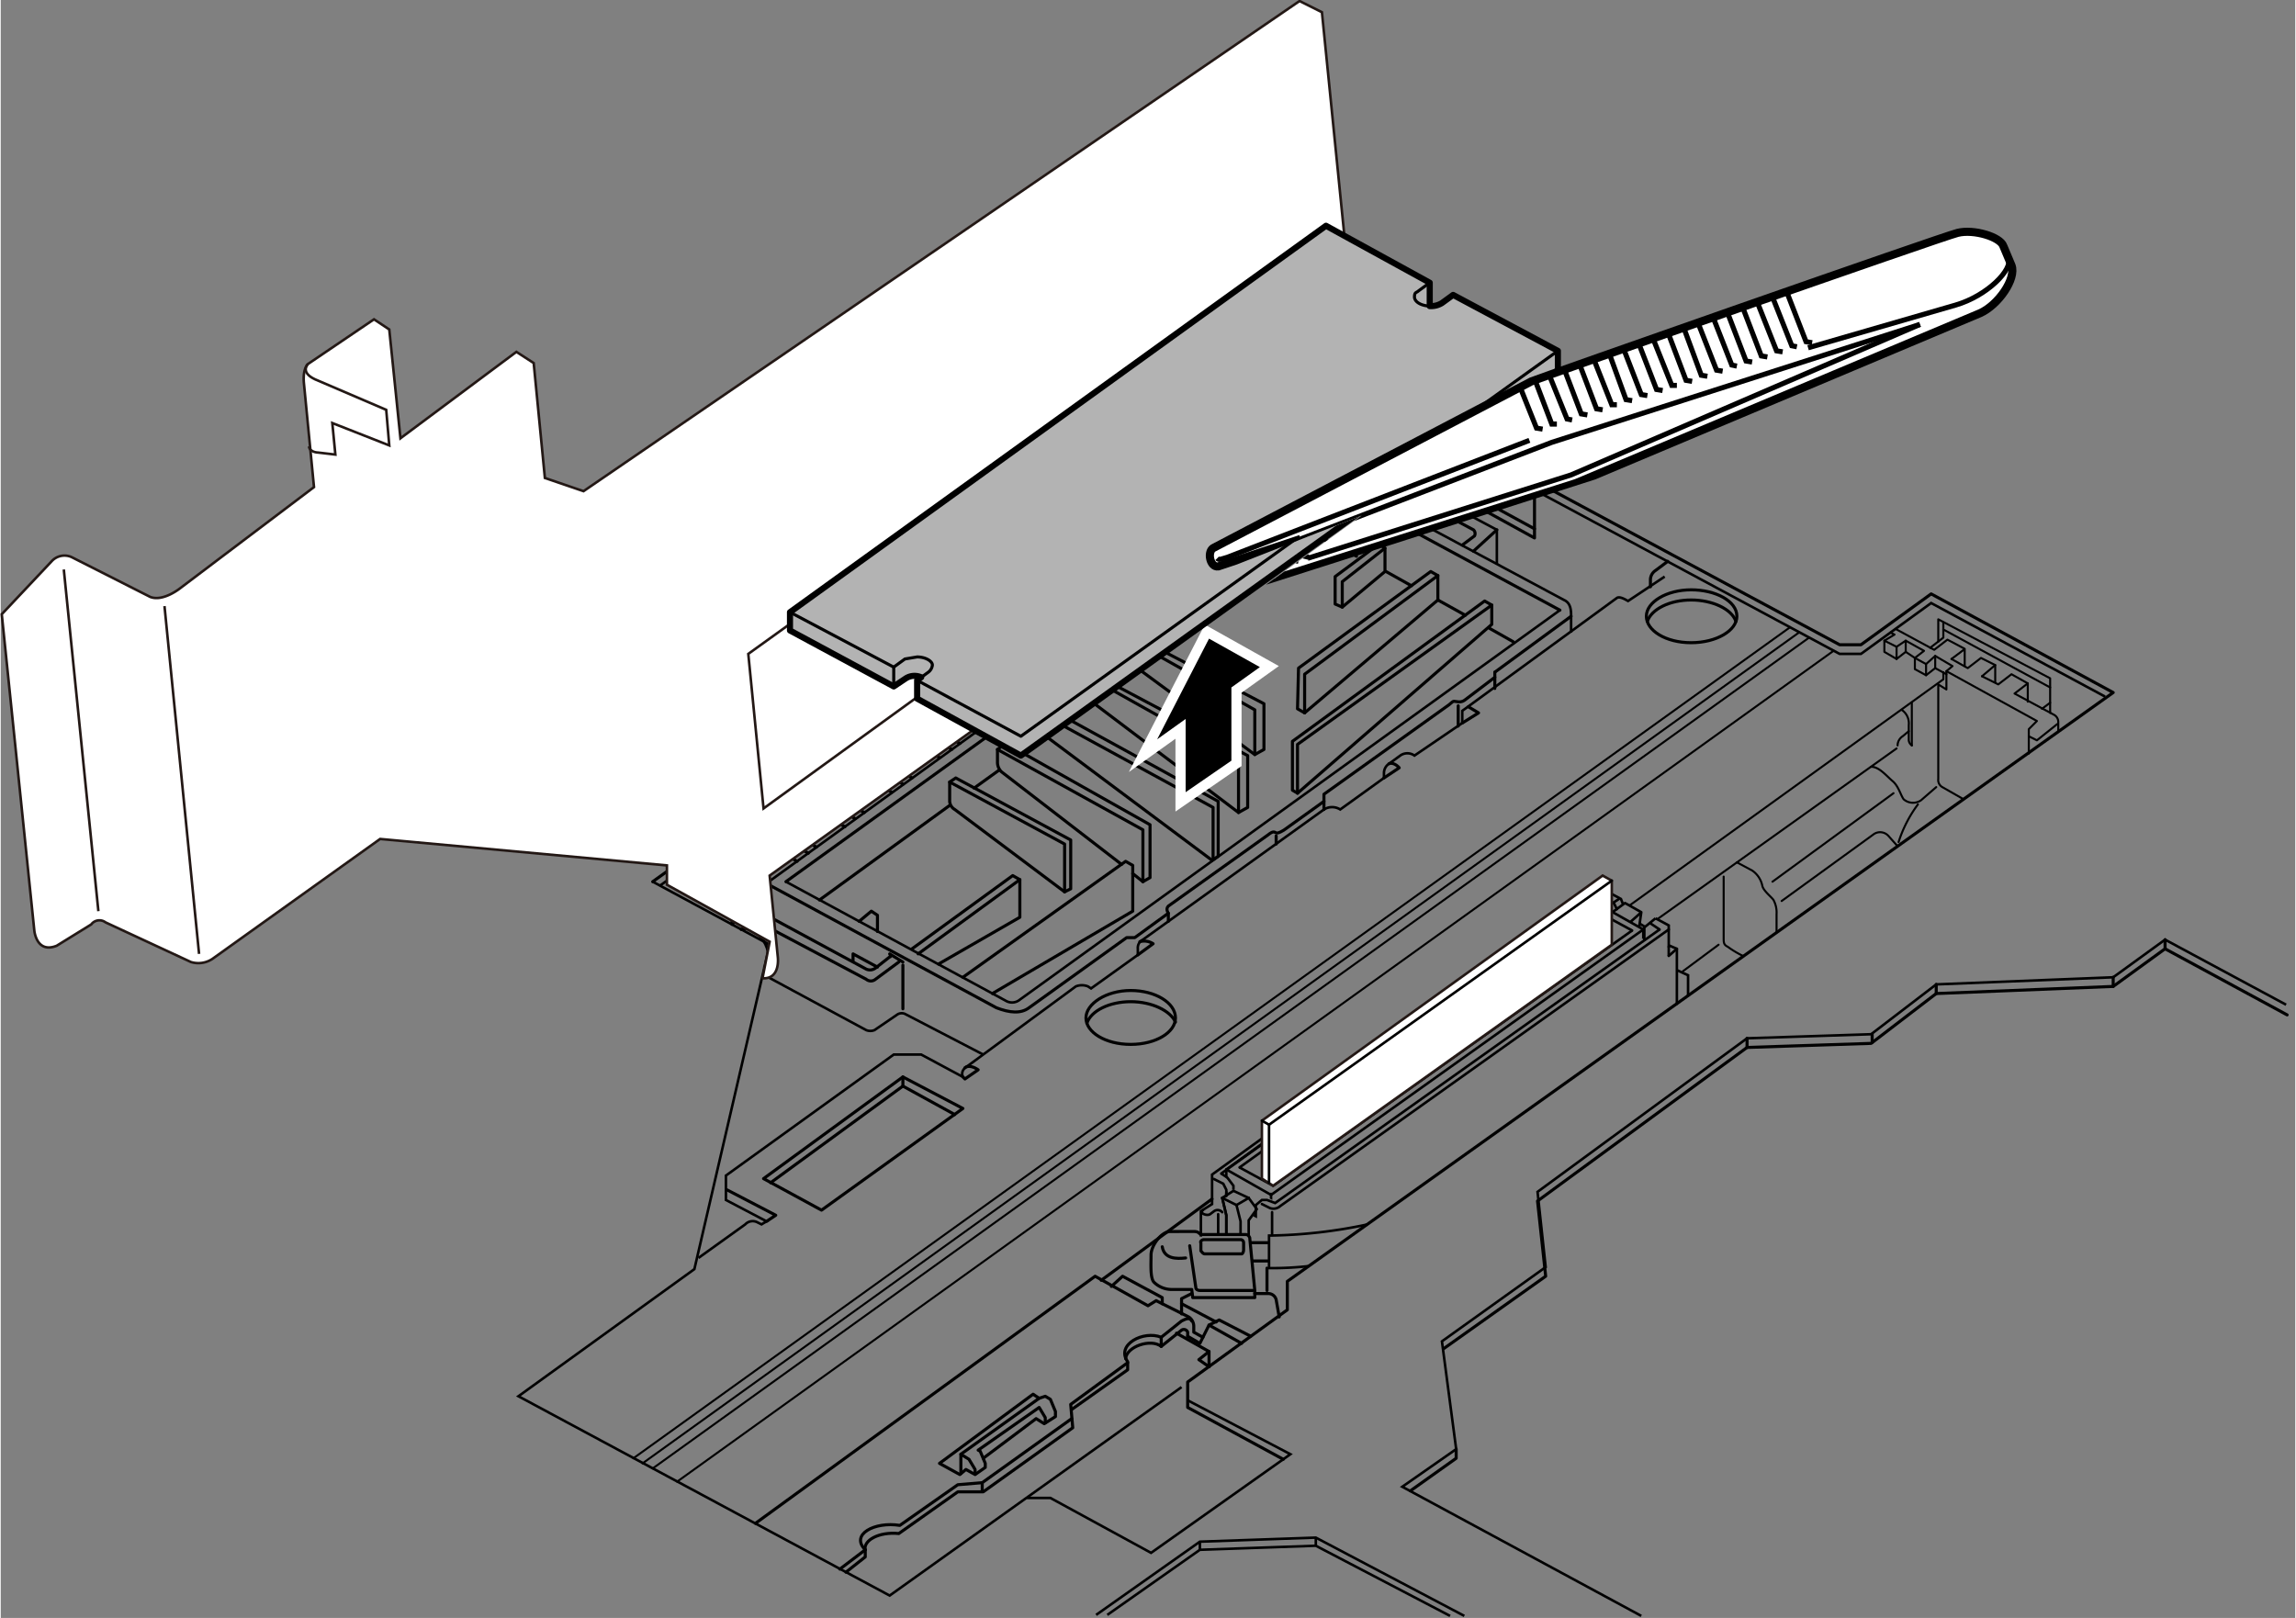
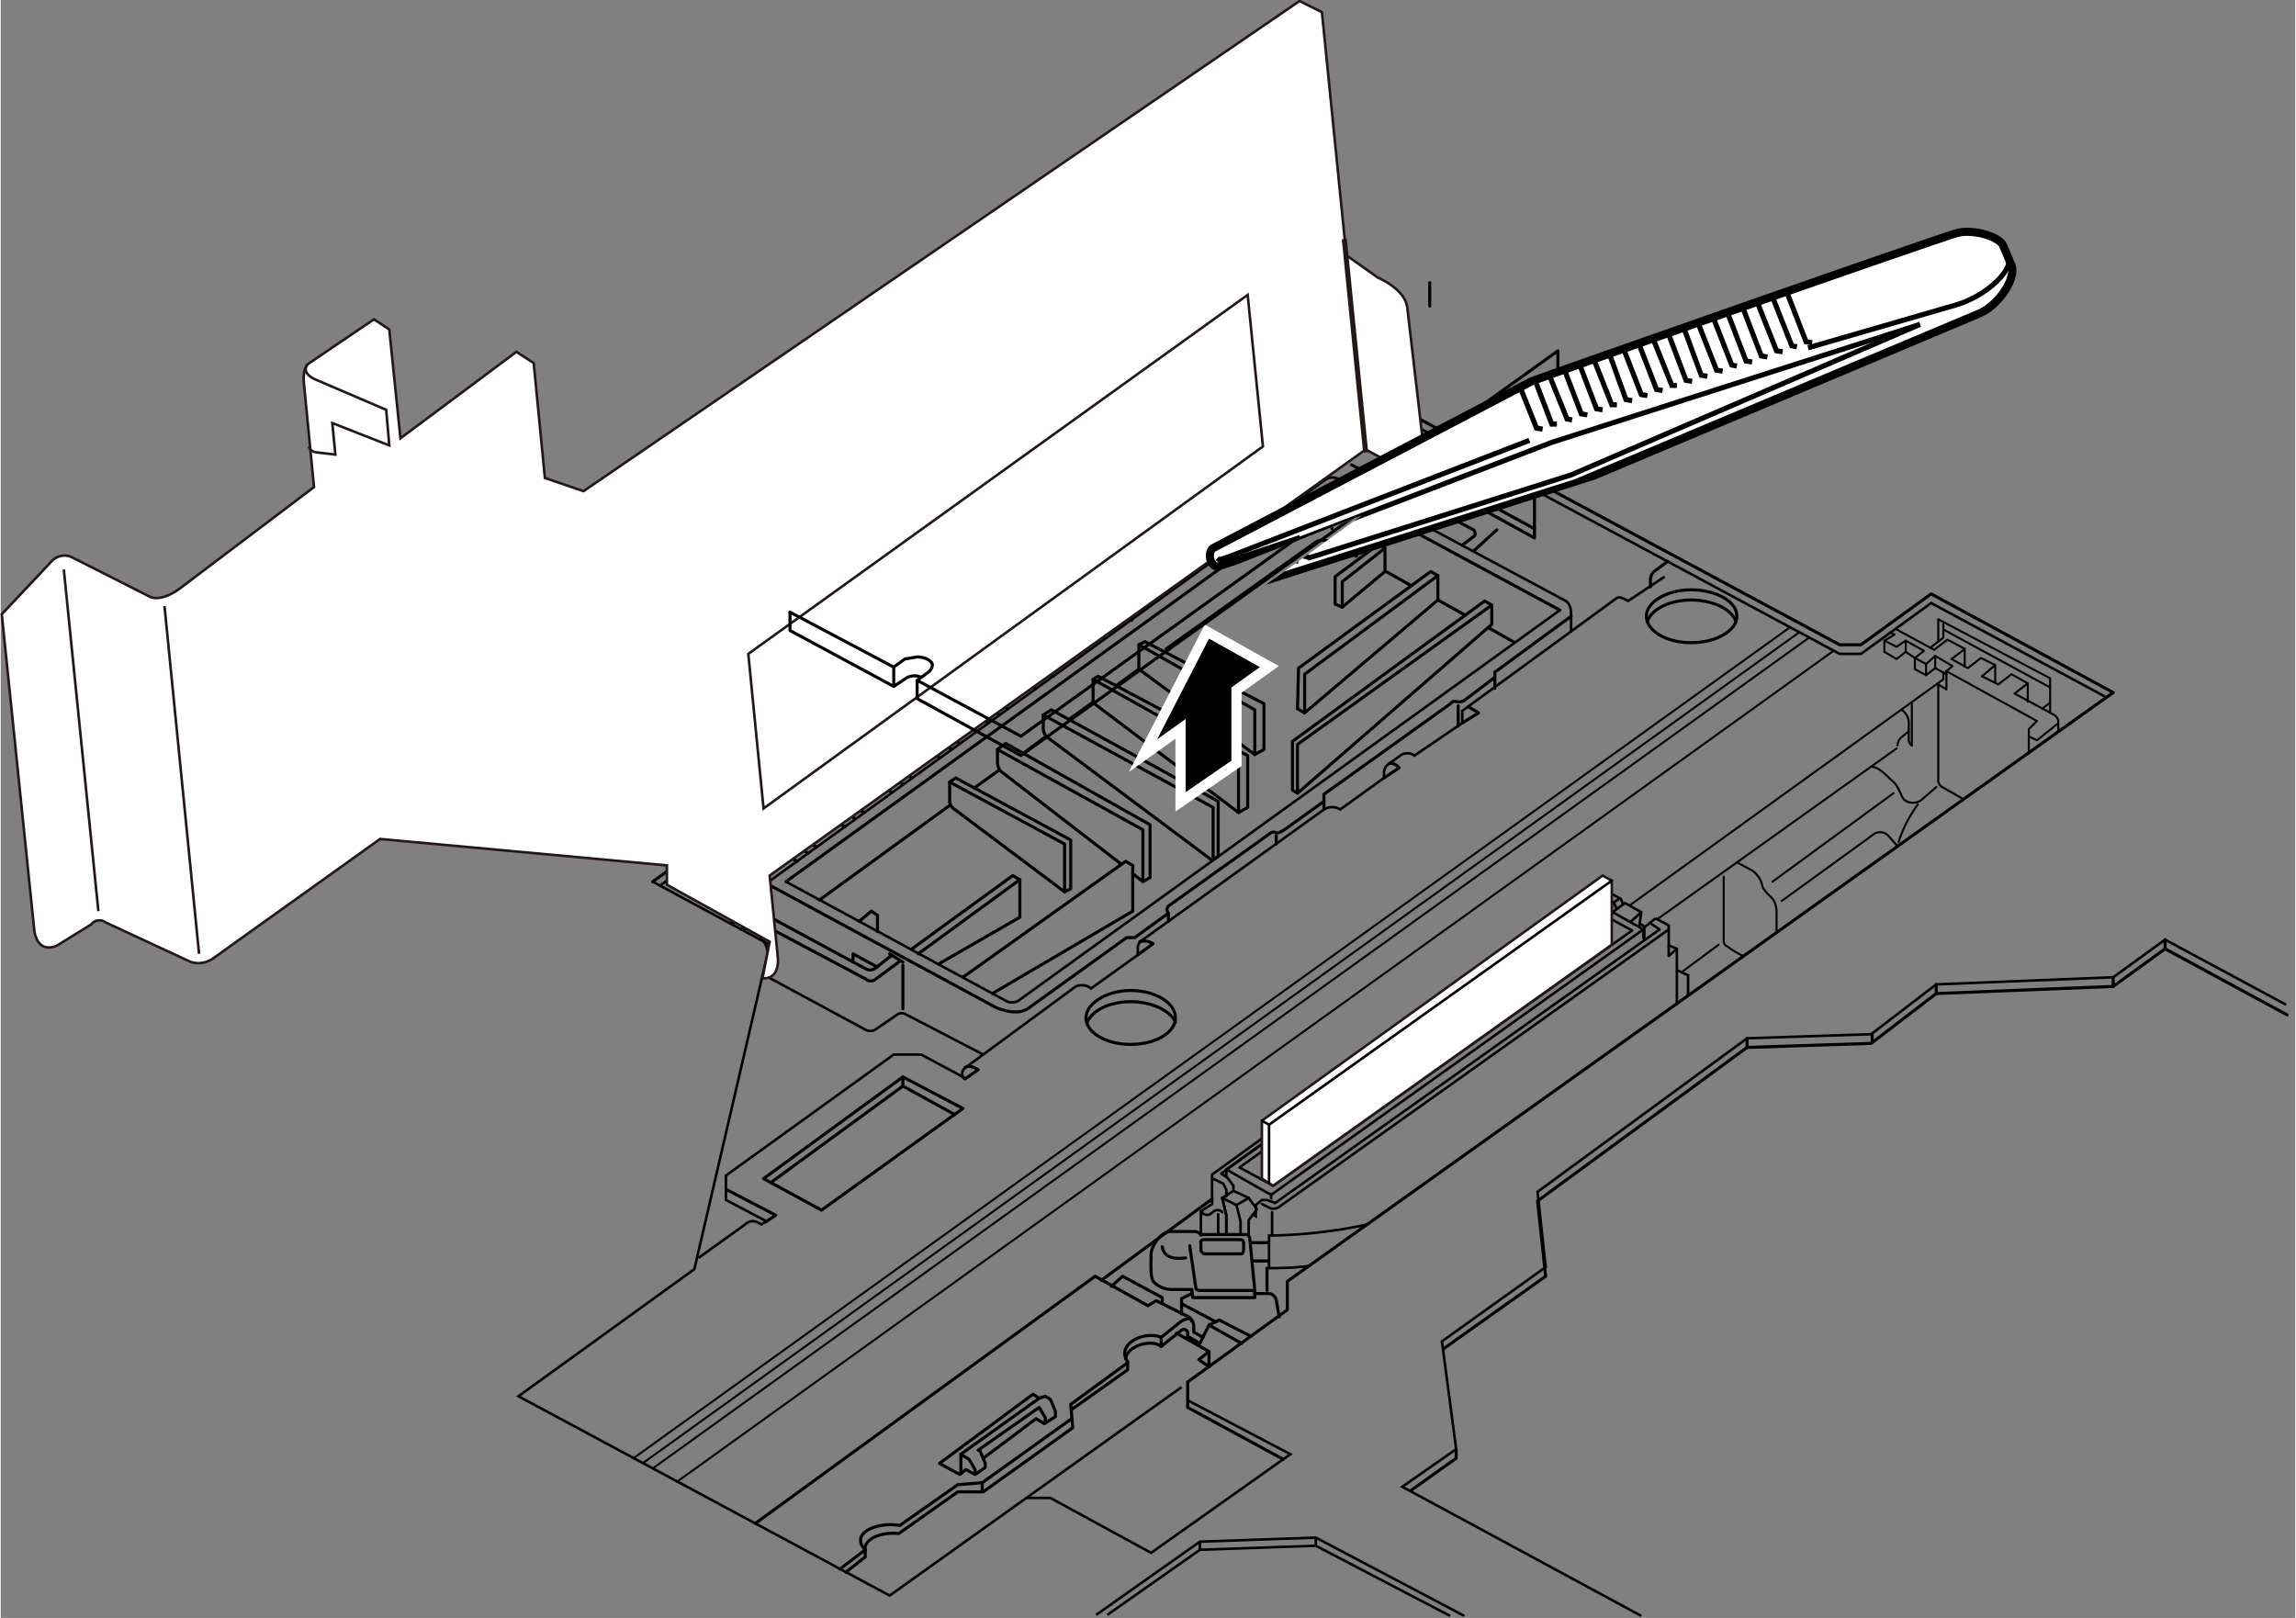
<svg xmlns="http://www.w3.org/2000/svg" id="レイヤー_2" data-name="レイヤー 2" width="79.6mm" height="56.1mm" viewBox="0 0 225.6 159.1">
  <rect x="0" y="0" width="225.6" height="159.1" fill="#808080" stroke="none" />
  <defs>
    <style>.cls-1,.cls-12,.cls-13,.cls-15,.cls-16,.cls-2,.cls-3,.cls-4,.cls-7,.cls-8{fill:none;}.cls-11,.cls-12,.cls-13,.cls-15,.cls-16,.cls-2,.cls-3,.cls-4,.cls-9{stroke:#000;}.cls-2,.cls-5,.cls-6,.cls-7,.cls-8{stroke-miterlimit:10;}.cls-13,.cls-2,.cls-6,.cls-8{stroke-width:0.25px;}.cls-13,.cls-15,.cls-16,.cls-3,.cls-4,.cls-9{stroke-linecap:round;stroke-linejoin:round;}.cls-3{stroke-width:0.3px;}.cls-4{stroke-width:0.2px;}.cls-11,.cls-5,.cls-6{fill:#fff;}.cls-5{stroke:#fff;stroke-width:2px;}.cls-6,.cls-7,.cls-8{stroke:#231815;}.cls-12,.cls-16,.cls-7{stroke-width:0.5px;}.cls-9{fill:#b3b3b3;}.cls-15,.cls-9{stroke-width:0.6px;}.cls-10{clip-path:url(#clip-path);}.cls-11{stroke-width:0.8px;}.cls-14{clip-path:url(#clip-path-2);}</style>
    <clipPath id="clip-path">
      <path class="cls-1" d="M124.4,57.5l9.4-6.8-15.3,6-.2-3.7,33.1-17.9,43.4-15.7,7.1,8.7s-8,6.7-8.1,7S124.4,57.5,124.4,57.5Z" />
    </clipPath>
    <clipPath id="clip-path-2">
      <polygon class="cls-1" points="119.8 115.1 121.3 116.7 119.7 117.7 120.3 120.1 120.2 121.5 122.5 121.5 123 121.7 124.3 117.6 125.2 118.1 162 91.9 162 88.8 159.5 87.9 159.5 85.6 157.7 84.9 120 112.3 119.8 115.1" />
    </clipPath>
  </defs>
  <path class="cls-2" d="M154.4,62.2V60.6c0-.5,0-1.3-.7-1.6L131.5,47.1a1.2,1.2,0,0,0-1.3.1L75.1,87v2.8" />
  <path class="cls-2" d="M68.6,123.7l4.6-3.3a1,1,0,0,1,1.2-.2l.4.2.5-.3-4-2.1v-2.4l16.5-11.9h2.7l4.1,2.2c-.1-.2-.2-.7.5-1.1L105.7,97a1.6,1.6,0,0,1,1.2,0l.3.2,4.6-3.3v-.6a.9.9,0,0,1,.5-.9l17.8-12.8a1.5,1.5,0,0,1,1.6,0l4.3-3.1V76a1.1,1.1,0,0,1,.5-.9l1.1-.8a1.2,1.2,0,0,1,1.4,0l4.7-3.2V69.9l15.2-11.1c.3-.2.9.2,1.1.3l3.6-2.4" />
  <polyline class="cls-3" points="64.1 86.7 132.6 37.5 180.8 63.4 182.9 63.4 189.8 58.4 207.7 68.1 126.5 126 126.5 128.8 116.7 135.9 116.7 138.4 126.1 143.5" />
  <path class="cls-2" d="M64.1,86.7l11.5,6.2-7.4,31.9L50.9,137.3l36.5,19.6,28.7-20.5" />
  <polyline class="cls-2" points="64.8 87.1 132.6 38.4 180.8 64.3 182.9 64.3 189.8 59.3 206.9 68.5" />
  <path class="cls-3" d="M115.5,100.1c0,1.4-1.9,2.6-4.4,2.6s-4.4-1.2-4.4-2.6,2-2.7,4.4-2.7S115.5,98.6,115.5,100.1Z" />
  <path class="cls-3" d="M106.8,100.6c.4-1.2,2.2-2.1,4.3-2.1s3.9.9,4.4,2" />
  <path class="cls-3" d="M170.7,60.6c0,1.4-2,2.6-4.5,2.6s-4.4-1.2-4.4-2.6,2-2.6,4.4-2.6S170.7,59.1,170.7,60.6Z" />
  <path class="cls-3" d="M161.9,61.1c.4-1.2,2.2-2.1,4.3-2.1s4,.9,4.4,2.1" />
  <path class="cls-3" d="M162.2,57.7V57a1.1,1.1,0,0,1,.5-.9l1.2-.9" />
  <polyline class="cls-3" points="144.3 69.5 145.3 70.1 143.7 71.1" />
  <path class="cls-3" d="M136.5,75.1c.5-.2,1,.4,1,.4l-1.5,1" />
  <path class="cls-3" d="M112,92.6a1.6,1.6,0,0,1,1.3.2l-1.5,1.1" />
  <path class="cls-3" d="M94.8,105c.5-.4,1.3.2,1.3.2l-1.3.9-.2-.2" />
  <polygon class="cls-3" points="94.6 109 88.7 105.9 75 115.9 80.7 119 94.6 109" />
  <polyline class="cls-3" points="93.8 109.6 88.7 106.8 75.7 116.3" />
  <line class="cls-3" x1="88.7" y1="105.9" x2="88.7" y2="106.8" />
  <polyline class="cls-3" points="71.4 117 76.2 119.5 75.3 120.1" />
  <path class="cls-2" d="M96.6,103.7l-7.7-4a.8.8,0,0,0-.8.1l-2.2,1.5a1.1,1.1,0,0,1-.8,0l-10-5.4" />
  <path class="cls-2" d="M77.2,86.7,98.8,98.4a1.2,1.2,0,0,0,1.4-.1L153.3,60" />
  <path class="cls-3" d="M153.3,60,131.6,48.3a1.2,1.2,0,0,0-1.3.1L77.2,86.7" />
  <path class="cls-3" d="M114.8,89.8l-3.3,2.4h-.8l-9.6,6.9c-.8.6-1.9.5-3.2,0l-22.2-12h-.6" />
  <path class="cls-3" d="M114.8,90.6v-.8s-.3-.4,0-.7l9.8-7c.5-.4.6-.3.8-.2s.8-.3.8-.3l3.9-2.8" />
  <path class="cls-3" d="M130.1,79.6V78.1l12.3-8.8c.4-.3.3-.4.8-.3s.8-.2.8-.2l2.9-2.2" />
  <line class="cls-3" x1="146.9" y1="66.1" x2="146.9" y2="67.7" />
  <line class="cls-3" x1="154.4" y1="60.6" x2="146.9" y2="66.1" />
  <line class="cls-3" x1="125.4" y1="82.2" x2="125.4" y2="83" />
  <line class="cls-3" x1="143.3" y1="69.4" x2="143.3" y2="71.4" />
  <line class="cls-3" x1="88.7" y1="94.9" x2="88.7" y2="99.2" />
  <path class="cls-3" d="M88.3,94.6,86,96.3a.7.7,0,0,1-.9,0l-13.2-7" />
  <path class="cls-3" d="M88.7,94.6l-1.3-.8s.2.3,0,.3L86,95.2a.9.9,0,0,1-.9.1L72.7,88.6l-.8.7v1.5" />
  <path class="cls-3" d="M72.8,91.4c.6-.3,1.6.2,2.2,1.1s.7,2.1.1,2.6" />
  <path class="cls-3" d="M71.9,90.9l.2-.2c.9-.6,2.4.1,3.3,1.5s1,3,.1,3.6h-.2" />
  <polyline class="cls-3" points="139.7 46.8 150.8 52.9 150.8 48.3" />
  <line class="cls-3" x1="129.3" y1="41" x2="136.9" y2="45.3" />
-   <polyline class="cls-2" points="147.1 55.5 147.1 52.1 133.6 44.9 132.8 45.6 132.8 47.9" />
  <path class="cls-3" d="M139.9,48.3a3.5,3.5,0,0,0-.7-2c-.8-1-1.9-1.4-2.4-1l-.9.8" />
  <path class="cls-3" d="M132.8,45.7l12,6.4a.5.5,0,0,1,.1.6l-1.2.9" />
  <line class="cls-3" x1="147.1" y1="52.1" x2="144.8" y2="54.2" />
  <line class="cls-3" x1="150.8" y1="52" x2="129.7" y2="40.5" />
  <line class="cls-4" x1="175.9" y1="61.7" x2="62.2" y2="143.4" />
  <line class="cls-4" x1="176.8" y1="62.2" x2="63.1" y2="143.9" />
  <line class="cls-4" x1="177.8" y1="62.7" x2="64.1" y2="144.4" />
  <line class="cls-4" x1="180.2" y1="64" x2="66.5" y2="145.7" />
  <line class="cls-4" x1="186.4" y1="73.6" x2="163" y2="90.3" />
  <polyline class="cls-4" points="191 66.1 191 66.8 160.2 89" />
  <polyline class="cls-4" points="201.5 70.1 201.5 66.7 190.5 60.9 190.5 63.1" />
  <polyline class="cls-4" points="191 61.2 191 62.7 189.7 63.7" />
  <line class="cls-4" x1="191" y1="61.9" x2="201.5" y2="67.6" />
  <line class="cls-4" x1="201.5" y1="69.1" x2="200.7" y2="69.7" />
  <polyline class="cls-4" points="193.1 65.5 193.1 63.8 191.4 62.9 190.1 63.9 186.4 61.9" />
  <polyline class="cls-4" points="196.1 67.1 196.1 65.4 194.7 64.7 193.4 65.7 191.8 64.8" />
  <polyline class="cls-4" points="199.3 69 199.3 67.2 197.7 66.3 196.4 67.3 194.8 66.5" />
  <path class="cls-4" d="M202.3,71.9V71a.8.8,0,0,0-.4-.7L198,68.2l1.3-1" />
  <polyline class="cls-4" points="199.4 74.1 199.4 71.7 200.2 70.9 191.3 66" />
  <polyline class="cls-4" points="199.4 72.4 200.2 72.8 202.2 71.2" />
  <path class="cls-4" d="M193,78.6l-2.1-1.2a.8.8,0,0,1-.4-.8V67.3l.8.5V66l.6-.5-1.7-1-.9.8-1.1-.6.9-.7-1.8-1-.9.6-1.2-.6,1-.6-.4-.2" />
  <polyline class="cls-4" points="191.3 66.3 190.2 65.7 189.3 66.4 188.2 65.8 188.2 64.7 187.3 64.1 186.4 64.8 185.2 64.1 185.2 63" />
  <line class="cls-4" x1="189.3" y1="66.4" x2="189.3" y2="65.3" />
  <line class="cls-4" x1="187.3" y1="64.1" x2="187.3" y2="63" />
-   <line class="cls-4" x1="186.4" y1="64.8" x2="186.4" y2="63.6" />
  <line class="cls-4" x1="190.2" y1="65.7" x2="190.2" y2="64.5" />
  <line class="cls-4" x1="196.1" y1="65.4" x2="194.8" y2="66.5" />
  <line class="cls-4" x1="193" y1="63.9" x2="191.8" y2="64.8" />
  <path class="cls-4" d="M186.9,69.8a1.6,1.6,0,0,1,.7,1.5v1.5a.7.7,0,0,0,.3.5" />
  <path class="cls-4" d="M187.6,71.9l-.6.5a1.1,1.1,0,0,0-.5.9" />
  <line class="cls-4" x1="187.9" y1="69.1" x2="187.9" y2="73.3" />
  <path class="cls-4" d="M190.3,77.4l-1.5,1.3a1.4,1.4,0,0,1-1.7-.1c-.3-.4-.5-1.3-1.1-1.8s-1.3-1.4-2.1-1.4" />
  <path class="cls-4" d="M170.7,84.8l1.5.8a2.4,2.4,0,0,1,1,1.5c.1.5.9,1.1,1.1,1.4a2.6,2.6,0,0,1,.3,1.4v1.8" />
  <path class="cls-4" d="M169.4,86.2v6c0,.5,0,.7.4.9a9.6,9.6,0,0,0,1.5.9" />
  <path class="cls-4" d="M175.1,88.6l9.1-6.6a1.1,1.1,0,0,1,1.4.2l.8.9" />
  <path class="cls-4" d="M188.5,79.1a12.6,12.6,0,0,0-1.9,3.7" />
  <line class="cls-4" x1="174.2" y1="86.7" x2="186.1" y2="78" />
  <line class="cls-4" x1="168.9" y1="92.9" x2="165.4" y2="95.5" />
  <line class="cls-3" x1="111.2" y1="61" x2="105.6" y2="57.8" />
  <line class="cls-3" x1="103.5" y1="66.5" x2="98" y2="63.3" />
  <line class="cls-3" x1="101.8" y1="67.7" x2="96.3" y2="64.5" />
  <line class="cls-3" x1="99" y1="69.7" x2="93.5" y2="66.5" />
  <line class="cls-3" x1="98.2" y1="70.3" x2="92.7" y2="67.1" />
  <line class="cls-3" x1="97.1" y1="71.1" x2="91.6" y2="67.9" />
  <line class="cls-3" x1="94.3" y1="73.1" x2="88.8" y2="69.9" />
  <line class="cls-3" x1="93.5" y1="73.7" x2="88" y2="70.5" />
  <line class="cls-3" x1="92.3" y1="74.5" x2="86.8" y2="71.4" />
  <line class="cls-3" x1="89.6" y1="76.5" x2="84" y2="73.3" />
  <line class="cls-3" x1="88.7" y1="77.1" x2="83.2" y2="74" />
  <line class="cls-3" x1="87.6" y1="77.9" x2="82.1" y2="74.7" />
  <line class="cls-3" x1="84.9" y1="79.9" x2="79.3" y2="76.7" />
  <line class="cls-3" x1="84" y1="80.5" x2="78.5" y2="77.3" />
  <line class="cls-3" x1="83" y1="81.3" x2="77.4" y2="78.1" />
  <line class="cls-3" x1="80.2" y1="83.3" x2="74.7" y2="80.1" />
  <line class="cls-3" x1="79.4" y1="83.9" x2="73.8" y2="80.7" />
  <line class="cls-3" x1="78.3" y1="84.7" x2="72.7" y2="81.5" />
  <line class="cls-3" x1="75.5" y1="86.7" x2="70" y2="83.5" />
  <line class="cls-3" x1="75" y1="87.5" x2="69.1" y2="84.1" />
  <line class="cls-3" x1="75" y1="88.9" x2="68.1" y2="85" />
  <polyline class="cls-3" points="83.8 94.5 83.8 93.8 86.2 95.1" />
  <polyline class="cls-3" points="89.6 93.3 99.5 86.1 100.2 86.5 100.2 90.2 92.2 94.8" />
  <polyline class="cls-3" points="86.2 91.6 86.2 90 85.6 89.6 84.4 90.6" />
  <polyline class="cls-3" points="94.6 96.1 110.6 84.7 111.3 85.1 111.3 89.6 97.5 97.7" />
  <path class="cls-3" d="M105.2,87.4V82.6L93.9,76.5l-.6.4v1.9a1,1,0,0,0,.5.8l10.8,8.1Z" />
  <path class="cls-3" d="M110.2,85,98.4,75.9A1.3,1.3,0,0,1,98,75V73.7l.8-.6,14.2,8v5.2l-.7.4-1-.8" />
  <path class="cls-3" d="M102.9,72.5a1.2,1.2,0,0,1-.4-.8V70.3l.8-.5,16.4,9v5.4l-.6.4Z" />
  <polygon class="cls-3" points="121.7 79.9 122.6 79.4 122.6 74.3 107.9 66.5 107.4 66.8 107.4 69.1 121.7 79.9" />
  <polygon class="cls-3" points="123.3 74.2 124.2 73.7 124.2 69.2 112.5 63.1 111.9 63.4 111.9 65.8 123.3 74.2" />
  <polygon class="cls-3" points="127.5 69.7 128.2 70.1 141.3 59 141.3 56.6 140.6 56.2 127.6 65.7 127.5 69.7" />
  <polygon class="cls-3" points="127 72.9 145.9 59.1 146.6 59.5 146.6 61.4 127.5 78 127 77.7 127 72.9" />
  <polygon class="cls-3" points="131.2 59.4 131.9 59.7 136.1 56.2 136.1 53.9 135.5 53.5 131.2 56.7 131.2 59.4" />
  <line class="cls-3" x1="146.4" y1="61.8" x2="148.7" y2="63.1" />
  <line class="cls-3" x1="141.3" y1="59" x2="144" y2="60.5" />
  <line class="cls-3" x1="136.2" y1="56.2" x2="138.7" y2="57.6" />
  <path class="cls-3" d="M114.6,63.8l14.7-10.5a1.4,1.4,0,0,1,1.4,0l2.6,1.4" />
  <line class="cls-3" x1="93.3" y1="79.2" x2="80.5" y2="88.5" />
  <line class="cls-3" x1="98.2" y1="75.7" x2="95.7" y2="77.5" />
  <line class="cls-3" x1="102.8" y1="72.4" x2="100.5" y2="74.1" />
  <line class="cls-3" x1="107.3" y1="69.1" x2="105.1" y2="70.7" />
  <line class="cls-3" x1="111.9" y1="65.8" x2="109.7" y2="67.4" />
  <line class="cls-3" x1="100.2" y1="86.5" x2="90.2" y2="93.8" />
  <polyline class="cls-3" points="104.6 87.7 104.6 83 93.3 76.9" />
  <polyline class="cls-3" points="112.3 86.7 112.3 81.6 98 73.7" />
  <polyline class="cls-3" points="119.2 84.4 119.2 79.4 102.5 70.3" />
  <polyline class="cls-3" points="121.7 79.9 121.7 74.8 107.4 66.8" />
  <polyline class="cls-3" points="123.3 74.2 123.3 69.8 111.9 63.4" />
  <polyline class="cls-3" points="127.5 78 127.5 73.2 146.6 59.5" />
  <polyline class="cls-3" points="128.2 70.1 128.2 66.3 141.3 56.6" />
  <polyline class="cls-3" points="131.9 59.7 131.9 57.2 136.1 53.9" />
  <line class="cls-3" x1="130.9" y1="48.7" x2="130.9" y2="52" />
  <polyline class="cls-2" points="224.7 98.8 212.8 92.4 207.7 96.1 190.3 96.8 183.9 101.7 171.7 102.1 151.1 117.2 151.9 124.6 141.7 131.9 143.1 142.5 137.8 146.2 161.3 158.9" />
  <polyline class="cls-3" points="143.1 142.5 143.1 143.4 138.6 146.6" />
  <polyline class="cls-3" points="224.8 99.8 212.8 93.3 207.7 97 190.3 97.7 183.9 102.6 171.7 103 151.1 118.1 151.9 125.5 141.9 132.6" />
  <polyline class="cls-2" points="107.7 158.8 117.9 151.6 129.3 151.2 143.9 158.9" />
  <polyline class="cls-2" points="108.8 158.8 117.9 152.4 129.3 152 142.5 158.9" />
  <line class="cls-3" x1="212.8" y1="92.4" x2="212.8" y2="93.3" />
  <line class="cls-3" x1="207.7" y1="96.1" x2="207.7" y2="97" />
  <line class="cls-3" x1="190.3" y1="96.8" x2="190.3" y2="97.7" />
  <line class="cls-3" x1="184" y1="101.7" x2="184" y2="102.5" />
  <line class="cls-3" x1="171.7" y1="102.1" x2="171.7" y2="103" />
  <line class="cls-2" x1="129.3" y1="151.2" x2="129.3" y2="152" />
  <line class="cls-2" x1="117.9" y1="151.6" x2="117.9" y2="152.4" />
  <polyline class="cls-2" points="100.9 147.3 103.2 147.3 113.1 152.7 126.8 143 116.7 137.7" />
  <line class="cls-3" x1="124.6" y1="122.2" x2="122.9" y2="122.2" />
  <line class="cls-3" x1="124.6" y1="124" x2="123.1" y2="124" />
  <path class="cls-3" d="M117.2,127.6h6.1v-.7l-.5-5.2c-.1-.2-.2-.3-.4-.3h-4.3c-.3,0-.2-.3-.8-.3H115c-.9,0-1.9,1.4-1.9,2.3s-.1,2.3.3,2.7a2.5,2.5,0,0,0,1.8.7h1.9Z" />
  <path class="cls-3" d="M123.1,126.9h-5.2c-.2,0-.4-.1-.4-.3l-.6-4.1" />
  <path class="cls-3" d="M122.2,122.9v-.7a.3.3,0,0,0-.3-.3h-3.6c-.2,0-.4.2-.3.3v.8c.1.1.2.3.4.3h3.6C122.1,123.3,122.2,123.1,122.2,122.9Z" />
  <path class="cls-3" d="M114.2,122.6c.2,1.2,1.4,1.2,2.3,1.1" />
  <path class="cls-3" d="M123.3,127.2h1.3a.8.8,0,0,1,.8.6l.3,1.7" />
  <polyline class="cls-3" points="122.9 131.4 119.8 129.8 118.8 130.3 117.9 132.1 116.7 131.4" />
  <path class="cls-3" d="M118.2,131.5l-.9-.5v-.6a1.1,1.1,0,0,0-.5-.9l-3.2-1.6-.8.5-5.2-2.9L74.2,149.8" />
  <polyline class="cls-3" points="117.1 127.2 116.1 127.7 116.1 129.2" />
  <polyline class="cls-3" points="114.2 128.2 114.2 127.6 110.3 125.5 109.2 126.5" />
  <path class="cls-3" d="M83.1,154.6l1.9-1.5v-.7c-.2-.9,1.3-1.8,3.3-1.6l5.8-4.1h2.5l8.8-6.3-.2-2.3,5.6-4.1" />
  <path class="cls-3" d="M105.3,139.5l-8.8,6.3-2.4.2-5.7,4c-2.5-.4-4.9.9-3.4,2.4" />
  <line class="cls-3" x1="82.5" y1="154.3" x2="85" y2="152.4" />
  <line class="cls-3" x1="96.5" y1="145.8" x2="96.5" y2="146.6" />
  <polyline class="cls-3" points="115.6 131.1 118.8 132.9 118.8 134.4" />
  <polyline class="cls-3" points="118.8 132.9 117.8 133.7 118.8 134.4" />
  <path class="cls-3" d="M114.1,132.4l2-1.6a.4.4,0,0,1,.6.2v.4" />
  <path class="cls-3" d="M117.1,129.9c-.2-.4-.6-.2-1,0l-2,1.6c-1.7-.7-4.5.7-3.3,2.4v.8l-5.5,3.9" />
  <path class="cls-3" d="M114.1,132.4c-1-.8-3.4,0-3.5,1.2" />
  <line class="cls-3" x1="114.1" y1="131.5" x2="114.1" y2="132.3" />
  <polyline class="cls-3" points="96.6 143.4 101.8 139.5 102.6 140 103.7 139.3 103.7 138.8 103.2 137.6 102.7 137.3 102.1 137.5 94.4 143 94.4 144.9" />
  <polyline class="cls-3" points="102.1 137.5 101.5 137.1 92.3 143.9 94.3 145 94.9 144.5 95.8 145 96.8 144.3 96.8 143.9 96.3 142.7 96.1 142.6 102.1 138.4 102.7 139.4 102.7 139.9" />
  <polyline class="cls-3" points="94.4 143 95.2 143.5 95.8 144.5 95.8 144.9" />
  <line class="cls-3" x1="108.2" y1="125.9" x2="119.1" y2="117.9" />
  <line class="cls-3" x1="124.5" y1="124.7" x2="124.5" y2="126.9" />
  <line class="cls-3" x1="116.1" y1="128.2" x2="119.5" y2="130" />
  <line class="cls-3" x1="118.8" y1="130.3" x2="122" y2="132.1" />
  <polygon class="cls-5" points="123.8 65.6 118.8 62.8 113.7 72.7 116.5 70.7 116.5 77.9 121 74.8 121 67.6 123.8 65.6" />
  <polygon points="123.8 65.6 118.8 62.8 113.7 72.7 116.5 70.7 116.5 77.9 121 74.8 121 67.6 123.8 65.6" />
  <path class="cls-6" d="M140.3,47.5l-2-17.2c-.2-1.9-2.9-3-2.9-3l-3.1-2.2L129.9,1.2,127.7.1,57.3,48.3,53.5,47,52.4,35.7l-1.7-1.1L39.3,43.1,38.2,32.4l-1.5-1-6.5,4.4s-.5.4-.4,1.8l1,10.3L17.7,57.8s-1.7,1.4-3,.9L7,54.8a1.7,1.7,0,0,0-2,.4L.1,60.4,3.3,91.5s.2,2.3,2.2,1.5l3.4-2.1a1,1,0,0,1,1.4-.2l8.4,3.9a2.5,2.5,0,0,0,2.1-.3L37.3,82.5l28.2,2.6V87l10.1,5.6-.7,3.6c1.8.1,1.5-2.1,1.5-2.1l-.8-8,58.6-41.9Z" />
  <line class="cls-7" x1="132.1" y1="23.5" x2="134.2" y2="44.5" />
  <line class="cls-8" x1="6.2" y1="56" x2="9.6" y2="89.6" />
  <line class="cls-8" x1="16.1" y1="59.6" x2="19.5" y2="93.8" />
  <path class="cls-8" d="M30.2,35.8s-.8.8.7,1.5l7,3,.3,3.5-5.6-2.2.3,3.1-1.7-.2s-.8,0-.9-.6" />
  <polygon class="cls-6" points="73.5 64.3 75 79.5 124.1 43.9 122.6 29 73.5 64.3" />
-   <path class="cls-9" d="M142.8,29l-1.1.8a2,2,0,0,1-1.1.3h-.1V27.8l-10.2-5.6-52.7,38V62l10.2,5.5,1.2-.8a1.6,1.6,0,0,1,1.5-.1l-.4.3v1.8l10.2,5.6,52.8-37.9V34.5Z" />
-   <path class="cls-3" d="M153.1,34.5,142.8,29l-1.1.8a2,2,0,0,1-1.1.3c-.9,0-1.6-.4-1.6-.9s.2-.4.4-.6l1.1-.8-10.2-5.6-52.7,38" />
  <path class="cls-3" d="M90.1,66.9v1.8l10.2,5.6,52.8-37.9V34.5L100.3,72.4,90.1,66.9l1.1-.8a1,1,0,0,0,.4-.7c0-.4-.7-.8-1.5-.8l-1.2.2-1.1.8L77.6,60.2" />
  <polyline class="cls-3" points="87.8 65.6 87.8 67.5 77.6 62 77.6 60.2" />
  <path class="cls-3" d="M87.8,67.5l1.2-.8a1.6,1.6,0,0,1,1.5-.1" />
  <line class="cls-3" x1="140.5" y1="27.8" x2="140.5" y2="30.1" />
  <g class="cls-10">
    <path class="cls-11" d="M150.5,37.5c1-.4,40.3-14.2,41.9-14.6s4.2.4,4.5,1.3l.8,1.9c.5,1.3-1.3,3.9-3.1,4.7L154.9,47.5l-34,10.8c-1.2.4-1.9-.7-1.3-1.1l8.2-4.2-8.1,2.7c-.8.1-1.1-1.4-.5-1.8Z" />
    <path class="cls-12" d="M150.3,43.3,120.6,54.8c-.7.2-.8.3-1,.1" />
    <polyline class="cls-12" points="128.5 54.9 154.4 46.7 188.7 31.9" />
    <polyline class="cls-12" points="127.8 53 152.5 43.5 188.7 31.9" />
    <path class="cls-12" d="M177.7,34.2,192.2,30c3.1-.9,5.7-3.5,5.2-4.7" />
    <polyline class="cls-12" points="149.4 38.1 151 42.1 151.6 42.2" />
    <polyline class="cls-12" points="150.9 37.5 152.5 41.7 153 41.7" />
    <polyline class="cls-12" points="152.3 37 154 41.2 154.5 41.3" />
    <polyline class="cls-12" points="153.8 36.5 155.4 40.7 156 40.8" />
    <polyline class="cls-12" points="155.3 36 156.9 40.2 157.5 40.3" />
    <polyline class="cls-12" points="156.7 35.5 158.4 39.8 158.9 39.8" />
    <polyline class="cls-12" points="158.2 34.9 159.8 39.3 160.4 39.4" />
    <polyline class="cls-12" points="159.6 34.4 161.3 38.8 161.9 38.9" />
    <polyline class="cls-12" points="161.1 33.9 162.8 38.3 163.4 38.4" />
    <polyline class="cls-12" points="162.5 33.4 164.3 37.9 164.8 37.9" />
    <polyline class="cls-12" points="164 32.9 165.7 37.4 166.3 37.5" />
    <polyline class="cls-12" points="165.5 32.3 167.2 36.9 167.8 37" />
    <polyline class="cls-12" points="166.9 31.8 168.7 36.4 169.3 36.5" />
    <polyline class="cls-12" points="168.4 31.3 170.2 35.9 170.7 36" />
    <polyline class="cls-12" points="169.8 30.8 171.6 35.5 172.2 35.6" />
    <polyline class="cls-12" points="171.3 30.3 173.1 35 173.7 35.1" />
    <polyline class="cls-12" points="172.7 29.7 174.6 34.5 175.2 34.6" />
    <polyline class="cls-12" points="174.2 29.2 176.1 34 176.6 34.1" />
    <polyline class="cls-12" points="175.6 28.7 177.5 33.6 178.1 33.7" />
    <polyline class="cls-12" points="120.7 56.7 121 57.4 121.4 57.5" />
    <polyline class="cls-12" points="121.7 56.2 122 57 122.4 57.1" />
    <polyline class="cls-12" points="122.7 55.7 123 56.6 123.4 56.7" />
    <polyline class="cls-12" points="123.7 55.2 124.1 56.2 124.5 56.3" />
    <polyline class="cls-12" points="124.7 54.7 125.1 55.9 125.5 56" />
    <polyline class="cls-12" points="125.6 54.2 126.1 55.5 126.5 55.6" />
    <polyline class="cls-12" points="126.6 53.7 127.2 55.1 127.6 55.2" />
    <polyline class="cls-12" points="127.6 53.2 128.2 54.7 128.6 54.8" />
  </g>
  <line class="cls-1" x1="225.6" y1="98.7" x2="225.6" y2="99.1" />
  <polyline class="cls-2" points="162.7 90.3 161.6 91.2 161.6 92.5" />
  <polyline class="cls-2" points="164.8 95.4 165.9 95.9 165.9 97.9" />
  <polyline class="cls-13" points="164.8 98.7 164.8 93.3 164.1 93 164 93.1" />
  <polyline class="cls-2" points="164 94 164 91 162.7 90.3" />
  <line class="cls-13" x1="164.8" y1="93.3" x2="164" y2="94" />
  <path class="cls-2" d="M159.5,88.9l-.2-.5-1.1-.6a.6.6,0,0,0-.8,0l-38.3,27.7v2.9l-1.1.7v2.5" />
  <line class="cls-2" x1="161.6" y1="91.1" x2="161.1" y2="90.8" />
  <polyline class="cls-2" points="120 115.4 120.6 115.8 121.2 116.6 121.2 117" />
  <polyline class="cls-13" points="158.9 89.4 158.6 88.8 157.7 88.4 120 115.4" />
  <line class="cls-13" x1="159.1" y1="88.4" x2="158.5" y2="88.8" />
  <line class="cls-13" x1="163.1" y1="91.4" x2="162.2" y2="90.8" />
  <polyline class="cls-2" points="123.2 119.5 123.4 119.6 123.4 118.5 124 118 124.5 118 125.3 118.3 163.1 91.4" />
  <polyline class="cls-2" points="119.2 115.9 120.2 116.4 120.5 117 120.5 117.5" />
  <path class="cls-13" d="M124,118.4l.8.4a1,1,0,0,0,1-.2L164,91.4" />
  <g class="cls-14">
    <polyline class="cls-2" points="161.5 101.7 161.5 91.4 156.9 88.8 120.5 115 120.5 117.6 120.1 117.8 120.5 119.5 120.5 125.3" />
    <polyline class="cls-13" points="120.5 115 124.9 117.5 161.5 91.4" />
    <polyline class="cls-15" points="120.5 125.4 124.9 127.8 161.5 101.7" />
    <polyline class="cls-13" points="160.4 91.5 156.9 89.6 121.8 114.8" />
    <polyline class="cls-2" points="121.8 114.8 125.1 116.6 160.4 91.5" />
    <line class="cls-13" x1="124.5" y1="110.9" x2="124.5" y2="116.1" />
    <polygon class="cls-6" points="158.4 86.6 157.5 86.1 124 110.2 124 115.9 125.1 116.6 158.4 92.9 158.4 86.6" />
    <polyline class="cls-13" points="158.4 86.6 124.7 110.6 124 110.2" />
    <line class="cls-13" x1="124.7" y1="110.6" x2="124.7" y2="116.3" />
    <line class="cls-13" x1="124.9" y1="117.4" x2="124.9" y2="127.8" />
    <path class="cls-13" d="M122.7,117.8l-1.5-.7-1.1.7.4,1.7v3.7c0,.4,0,.7.3.9l1.8.9" />
    <path class="cls-16" d="M122.6,125a1,1,0,0,0,.9-.2l.4-.6c.2-.3.2-.4,0-.6" />
    <line class="cls-16" x1="123.9" y1="123.6" x2="122.7" y2="123.2" />
    <path class="cls-13" d="M122.8,123.8c0,.1.1.1.3.1l.8-.3" />
    <path class="cls-13" d="M122.7,117.8l.8,1.1-.8,1.1v3.3a.7.7,0,0,0,.1.5" />
    <path class="cls-13" d="M122.6,125a1,1,0,0,1-.7-1v-3.9l-.4-1.6,1.2-.7" />
    <line class="cls-13" x1="121.5" y1="118.5" x2="120.1" y2="117.8" />
    <polyline class="cls-13" points="158.6 89.6 159.7 88.8 161.3 89.7 161.1 91.1" />
    <line class="cls-13" x1="161.2" y1="89.8" x2="160.3" y2="90.6" />
    <path class="cls-13" d="M135.7,118.6l-4.3,3.2a.4.4,0,0,1-.6-.3v-4.8a1.4,1.4,0,0,1,.5-1l4.4-3.2c.2-.2.5,0,.5.3v4.8A1.2,1.2,0,0,1,135.7,118.6Z" />
    <path class="cls-13" d="M135.6,112.5v4.9a1.1,1.1,0,0,1-.4.9l-4.4,3.2" />
    <path class="cls-13" d="M157.2,103.6l-4.4,3.2c-.2.2-.5,0-.5-.3v-4.8a1.3,1.3,0,0,1,.4-1l4.4-3.2c.2-.2.5,0,.5.3v4.8A1.2,1.2,0,0,1,157.2,103.6Z" />
    <path class="cls-13" d="M157.1,97.5v4.9a1.2,1.2,0,0,1-.5.9l-4.4,3.2" />
  </g>
  <line class="cls-13" x1="125" y1="119.2" x2="125" y2="121.4" />
  <path class="cls-13" d="M118.2,119c-.4.3.4.6.7.4l.4-.3a.6.6,0,0,1,.8.1" />
  <line class="cls-13" x1="119.7" y1="119.4" x2="119.7" y2="121.4" />
  <path class="cls-2" d="M128.6,124.5a31.9,31.9,0,0,1-3.7.2h-.2v-3.2a49.2,49.2,0,0,0,9.7-1.1" />
</svg>